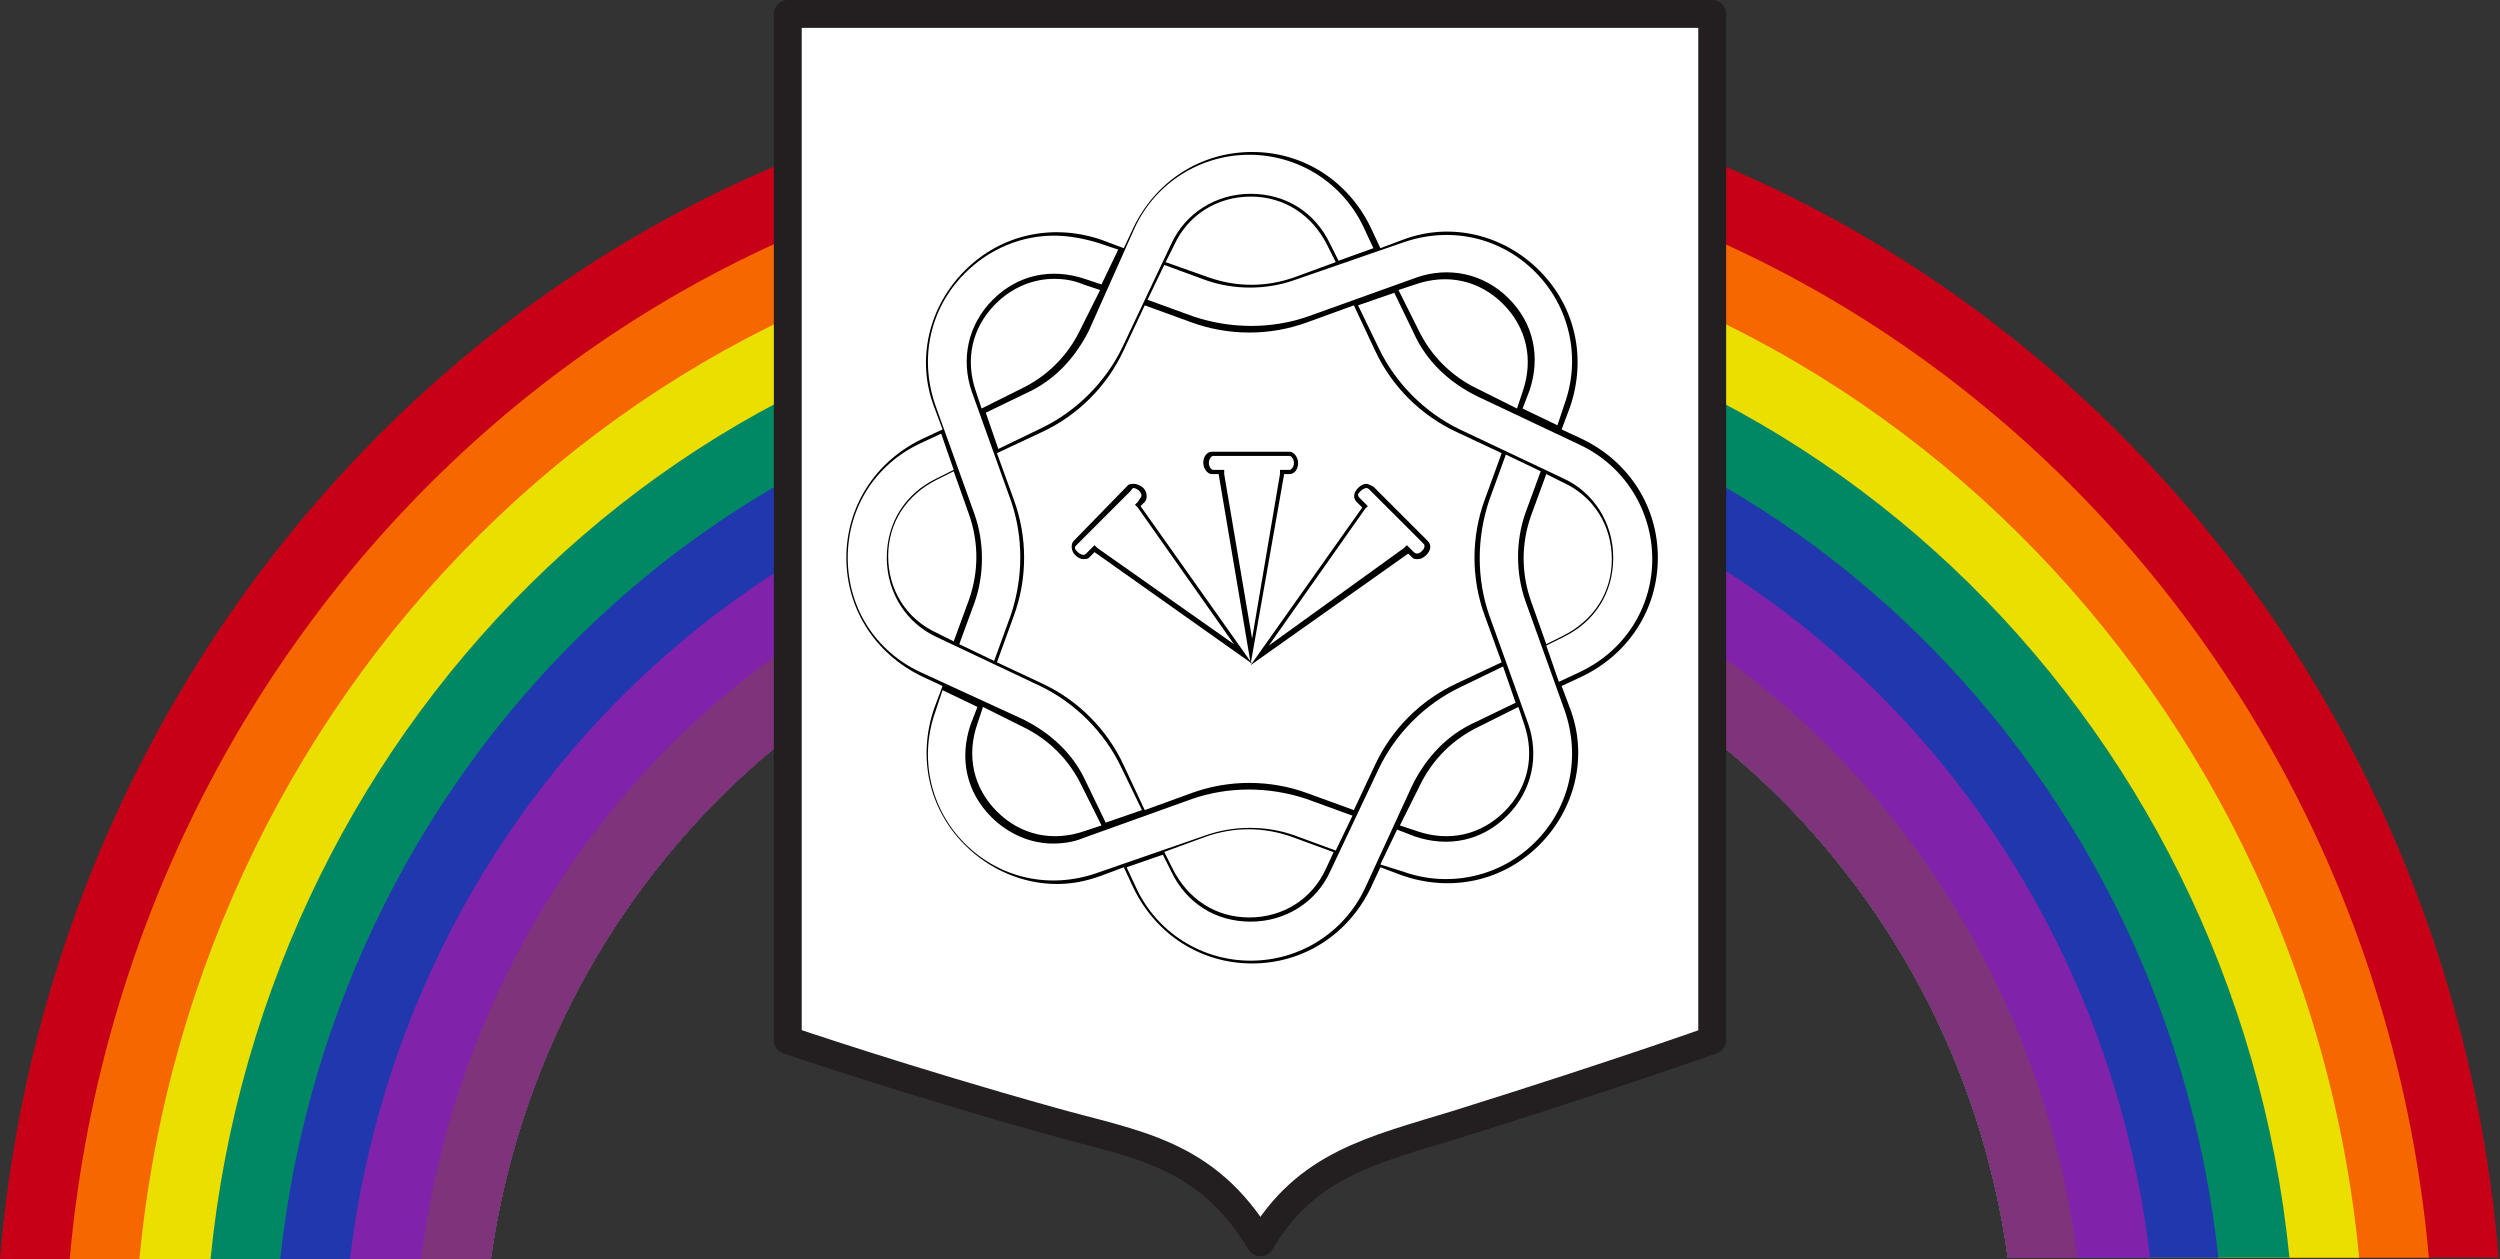
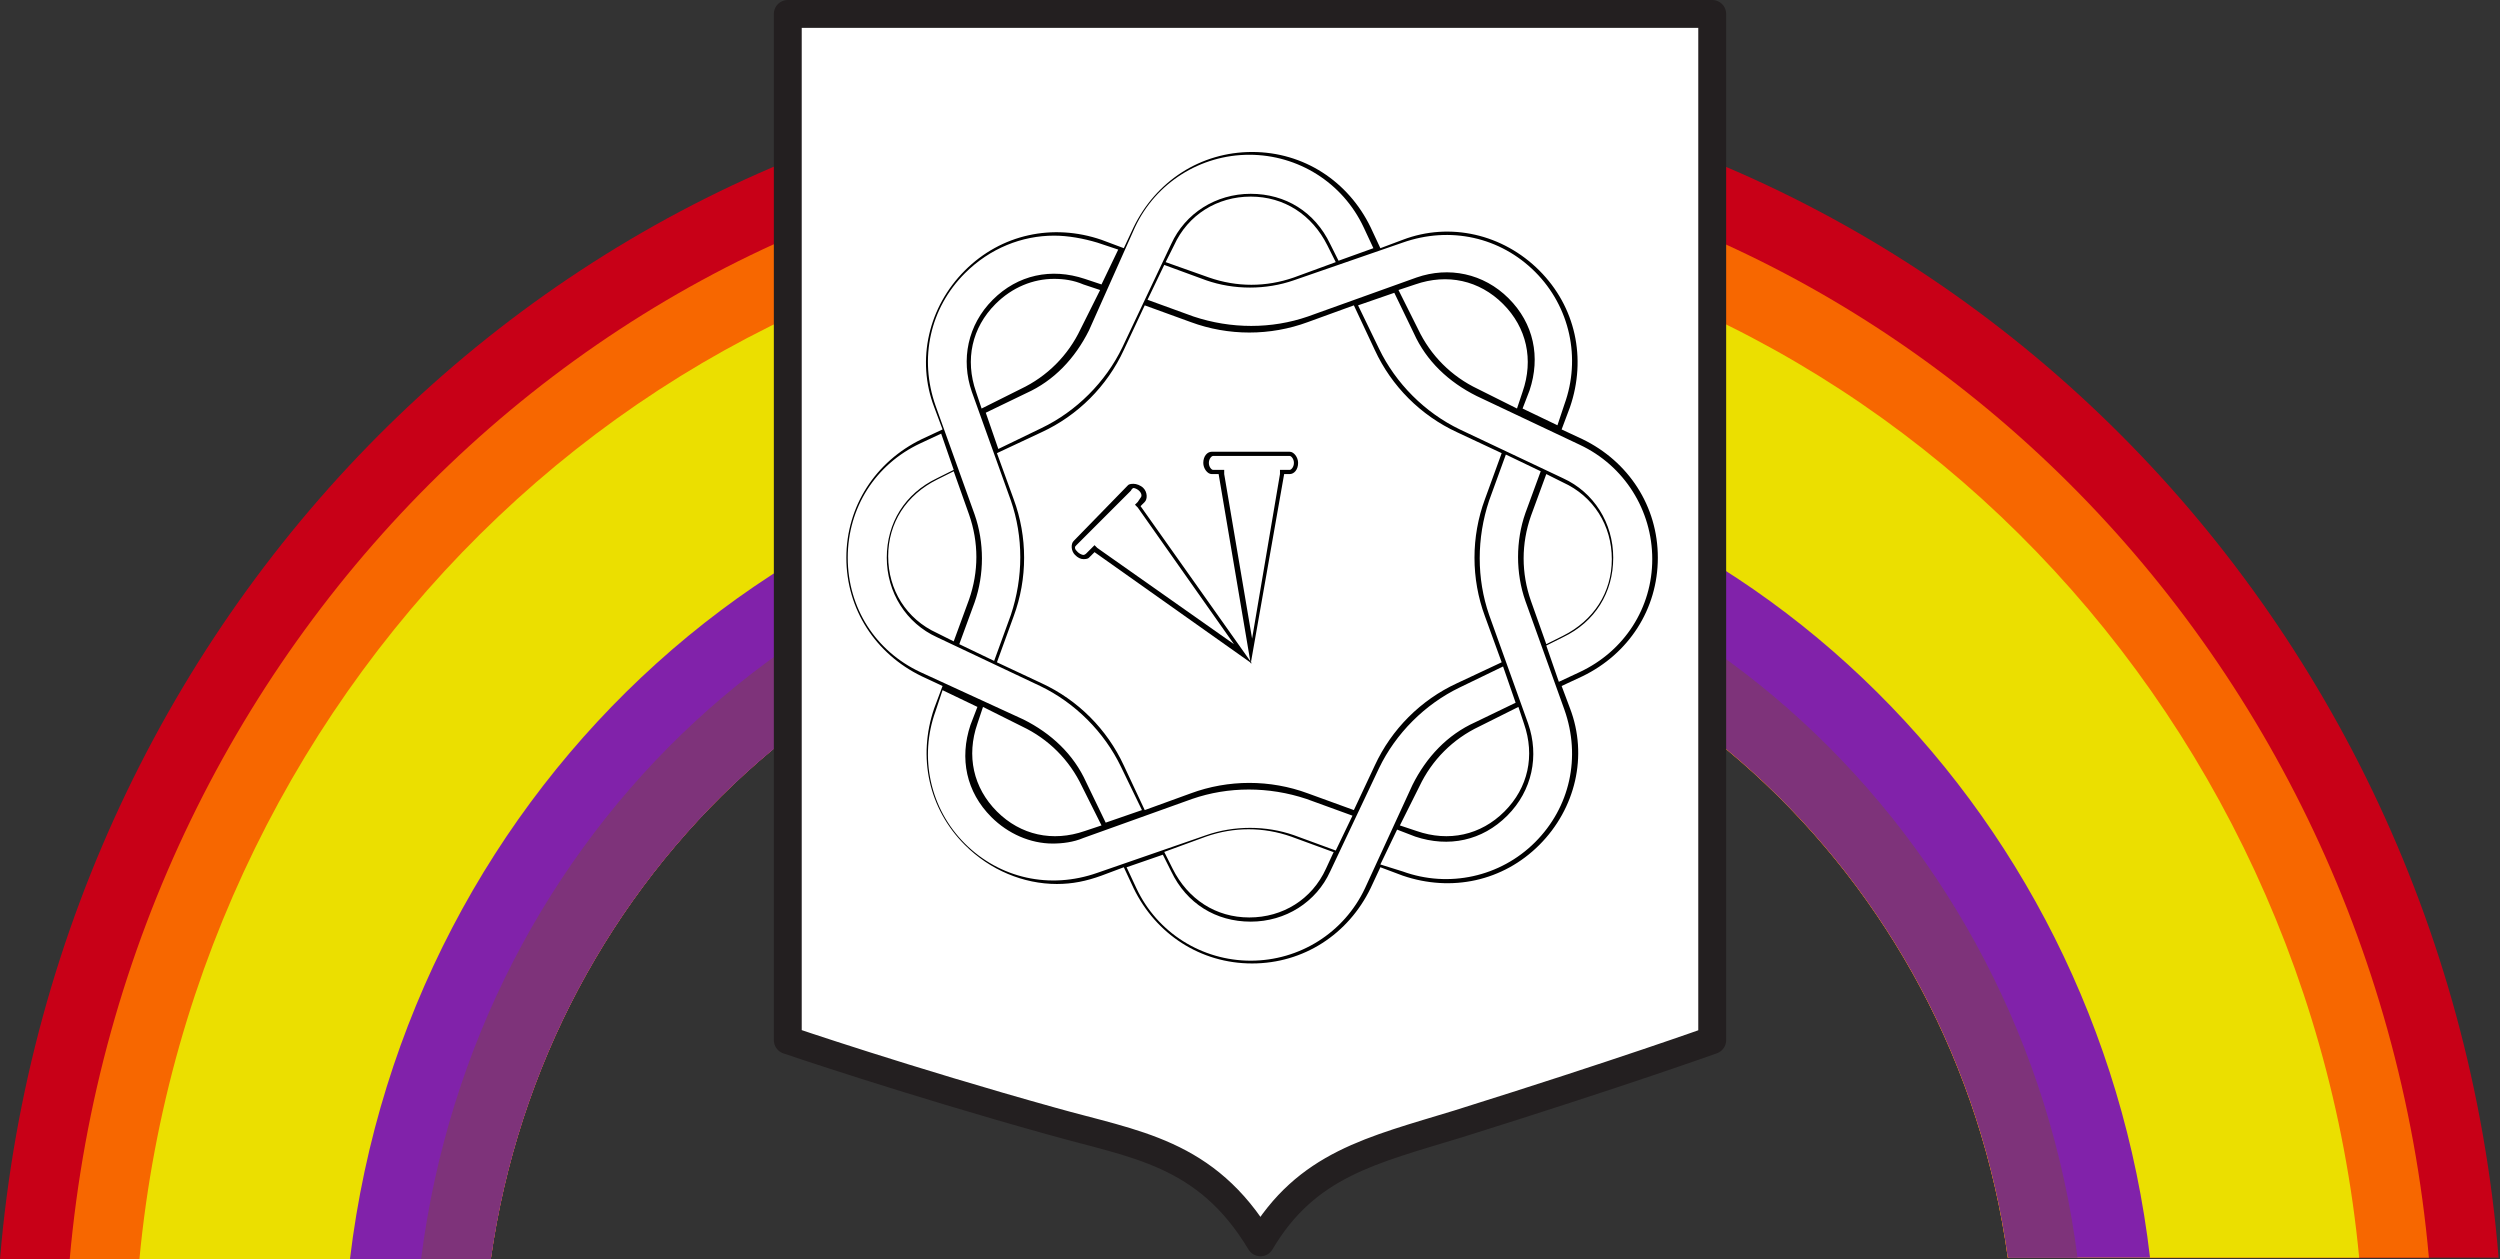
<svg xmlns="http://www.w3.org/2000/svg" version="1.1" id="Layer_1" x="0px" y="0px" viewBox="0 0 179.3 90.3" style="enable-background:new 0 0 179.3 90.3;" xml:space="preserve">
  <rect x="0" y="0" width="179.3" height="90.3" fill="#333333" stroke="none" />
  <style type="text/css">
	.st0{fill:#C80017;}
	.st1{fill:#F76700;}
	.st2{fill:#EBDF00;}
	.st3{fill:#008764;}
	.st4{fill:#2037AE;}
	.st5{fill:#8122AA;}
	.st6{fill:#7E337A;}
	.st7{fill-rule:evenodd;clip-rule:evenodd;fill:#FFFFFF;stroke:#231F20;stroke-width:2;stroke-linejoin:round;}
</style>
  <path class="st0" d="M35.2,90.3C39.1,62.6,62,41.3,89.6,41.3s50.6,21.3,54.4,48.9h35.2C175.3,42.5,136.7,5,89.6,5  C42.6,5,4,42.5,0,90.3H35.2z" />
  <path class="st1" d="M35.2,90.3C39.1,62.6,62,41.3,89.6,41.3s50.6,21.3,54.4,48.9h30.2c-4-44.9-40.3-80.1-84.6-80.1S9,45.4,5,90.3  H35.2z" />
  <path class="st2" d="M35.2,90.3C39.1,62.6,62,41.3,89.6,41.3s50.6,21.3,54.4,48.9h25.2c-4-42-38.1-74.9-79.6-74.9  C48.1,15.4,14,48.2,10,90.3H35.2z" />
-   <path class="st3" d="M35.2,90.3C39.1,62.6,62,41.3,89.6,41.3s50.6,21.3,54.4,48.9h20.2c-3.9-39.2-35.8-69.7-74.6-69.7  S19,51.1,15.1,90.3H35.2z" />
-   <path class="st4" d="M35.2,90.3C39.1,62.6,62,41.3,89.6,41.3s50.6,21.3,54.4,48.9h15.1c-3.9-36.3-33.6-64.5-69.5-64.5  S24,54,20.1,90.3H35.2z" />
  <path class="st5" d="M35.2,90.3C39.1,62.6,62,41.3,89.7,41.3s50.6,21.3,54.4,48.9h10.1C150.4,57.5,124,31.8,91.3,31  c-33.7-0.8-62.1,25.2-66.2,59.3H35.2z" />
  <path class="st6" d="M35.2,90.3C39.1,62.6,62,41.3,89.6,41.3s50.6,21.3,54.4,48.9h5c-3.9-30.5-29-54.1-59.5-54.1  S34.1,59.7,30.2,90.3H35.2z" />
  <g>
    <path class="st7" d="M90.4,1h32.4v73.6c0,0-6.4,2.3-18.2,6c-6.2,1.9-10.9,2.9-14.2,8.5c-3.9-6.5-9-7-15-8.7   c-10.4-2.9-18.9-5.8-18.9-5.8V1H90.4z" />
    <g>
      <path d="M113.5,31.5l-1.5-0.7l0.6-1.6c1.2-3.5,0.4-7.2-2.2-9.8c-2.6-2.6-6.4-3.5-9.8-2.2l-1.6,0.6l-0.7-1.5    c-1.6-3.3-4.8-5.4-8.5-5.4s-6.9,2.1-8.5,5.4l-0.7,1.5l-1.6-0.6c-3.5-1.2-7.2-0.4-9.8,2.2c-2.6,2.6-3.5,6.4-2.2,9.8l0.6,1.6    l-1.5,0.7c-3.3,1.6-5.4,4.8-5.4,8.5s2.1,6.9,5.4,8.5l1.5,0.7l-0.6,1.6c-1.2,3.5-0.4,7.2,2.2,9.8c1.8,1.8,4.2,2.8,6.6,2.8    c1.1,0,2.1-0.2,3.2-0.6l1.6-0.6l0.7,1.5c1.6,3.3,4.8,5.4,8.5,5.4s6.9-2.1,8.5-5.4l0.7-1.5l1.6,0.6c3.5,1.2,7.2,0.4,9.8-2.2    c2.6-2.6,3.5-6.4,2.2-9.8l-0.6-1.6l1.5-0.7c3.3-1.6,5.4-4.8,5.4-8.5S116.8,33.1,113.5,31.5z M100.6,17.4c3.4-1.2,7-0.4,9.5,2.1    c2.5,2.5,3.3,6.2,2.1,9.5l-0.5,1.5l-2.5-1.2l0.5-1.3c0.8-2.4,0.3-4.8-1.5-6.6c-1.8-1.8-4.3-2.3-6.6-1.5l-7.8,2.8    c-2.6,0.9-5.5,0.9-8.2,0l-3.3-1.2l1.2-2.5l3,1.1c2,0.7,4.3,0.7,6.3,0L100.6,17.4z M106,27.9c-1.9-0.9-3.4-2.4-4.3-4.3l-1.4-2.8    l1.2-0.4c2.3-0.8,4.6-0.3,6.3,1.4c1.7,1.7,2.2,4,1.4,6.3l-0.4,1.2L106,27.9z M97.1,58.1l-3.3-1.2c-2.7-1-5.7-1-8.4,0l-3.3,1.2    l-1.5-3.2c-1.2-2.6-3.3-4.7-5.9-5.9l-3.2-1.5l1.2-3.3c1-2.7,1-5.7,0-8.4l-1.2-3.3l3.2-1.5c2.6-1.2,4.7-3.3,5.9-5.9l1.5-3.2    l3.3,1.2c2.7,1,5.7,1,8.4,0l3.3-1.2l1.5,3.2c1.2,2.6,3.3,4.7,5.9,5.9l3.2,1.5l-1.2,3.3c-1,2.7-1,5.7,0,8.4l1.2,3.3l-3.2,1.5    c-2.6,1.2-4.7,3.3-5.9,5.9L97.1,58.1z M83.6,18.8l0.6-1.2c1-2.2,3.1-3.5,5.5-3.5s4.4,1.3,5.5,3.5l0.6,1.2l-3,1.1    c-2,0.7-4.1,0.7-6.1,0L83.6,18.8z M81.4,16.3c1.5-3.2,4.7-5.2,8.2-5.2s6.7,2,8.2,5.2l0.7,1.5L96,18.7l-0.6-1.2    c-1.1-2.3-3.2-3.6-5.7-3.6s-4.7,1.4-5.7,3.6l-3.5,7.4c-1.2,2.5-3.3,4.6-5.8,5.8l-3.1,1.5l-0.9-2.6l2.9-1.4c2-0.9,3.5-2.5,4.5-4.5    L81.4,16.3z M70,28.1c-0.8-2.3-0.3-4.6,1.4-6.3c1.2-1.2,2.7-1.8,4.2-1.8c0.7,0,1.4,0.1,2.1,0.4l1.2,0.4l-1.4,2.8    c-0.9,1.9-2.4,3.4-4.3,4.3l-2.8,1.4L70,28.1z M69.2,19.6c1.8-1.8,4.1-2.7,6.4-2.7c1,0,2.1,0.2,3.1,0.5l1.5,0.5l-1.2,2.5L77.8,20    c-2.4-0.8-4.8-0.3-6.6,1.5c-1.8,1.8-2.3,4.3-1.5,6.6l2.8,7.8c0.9,2.6,0.9,5.5,0,8.2l-1.2,3.3l-2.5-1.2l1.1-3c0.7-2,0.7-4.3,0-6.3    l-2.8-7.8C65.9,25.7,66.7,22.1,69.2,19.6z M69.5,36.9c0.7,2,0.7,4.1,0,6.1l-1.1,3l-1.2-0.6c-2.2-1-3.5-3.1-3.5-5.5    c0-2.4,1.3-4.4,3.5-5.5l1.2-0.6L69.5,36.9z M60.8,40c0-3.6,2-6.7,5.2-8.2l1.5-0.7l0.9,2.6l-1.2,0.6c-2.3,1.1-3.6,3.2-3.6,5.7    s1.4,4.7,3.6,5.7l7.4,3.5c2.5,1.2,4.6,3.3,5.8,5.8l1.5,3.1l-2.6,0.9l-1.4-2.9c-0.9-2-2.5-3.5-4.5-4.5L66,48.2    C62.8,46.7,60.8,43.6,60.8,40z M73.3,52.1c1.9,0.9,3.4,2.4,4.3,4.3l1.4,2.8l-1.2,0.4c-2.3,0.8-4.6,0.3-6.3-1.4    c-1.7-1.7-2.2-4-1.4-6.3l0.4-1.2L73.3,52.1z M78.7,62.6c-3.4,1.2-7,0.4-9.5-2.1c-2.5-2.5-3.3-6.2-2.1-9.5l0.5-1.5l2.5,1.2    l-0.5,1.3c-0.8,2.4-0.3,4.8,1.5,6.6c1.2,1.2,2.8,1.9,4.4,1.9c0.7,0,1.5-0.1,2.2-0.4l7.8-2.8c2.6-0.9,5.5-0.9,8.2,0l3.3,1.2    l-1.2,2.5l-3-1.1c-2-0.7-4.3-0.7-6.3,0L78.7,62.6z M95.7,61l-0.6,1.3c-1,2.2-3.1,3.5-5.5,3.5s-4.4-1.3-5.5-3.5l-0.6-1.2l3-1.1    c2-0.7,4.1-0.7,6.1,0l3,1.1C95.7,61.1,95.7,61.1,95.7,61z M97.9,63.7c-1.5,3.2-4.7,5.2-8.2,5.2s-6.7-2-8.2-5.2l-0.7-1.5l2.6-0.9    l0.6,1.2c1.1,2.3,3.2,3.6,5.7,3.6s4.7-1.4,5.7-3.6l3.5-7.4c1.2-2.5,3.3-4.6,5.8-5.8l3.1-1.5l0.9,2.6l-2.9,1.4    c-2,0.9-3.5,2.5-4.5,4.5L97.9,63.7z M109.3,51.9c0.8,2.3,0.3,4.6-1.4,6.3c-1.7,1.7-4,2.2-6.3,1.4l-1.2-0.4l1.4-2.8    c0.9-1.9,2.4-3.4,4.3-4.3l2.8-1.4L109.3,51.9z M110.1,60.4c-2.5,2.5-6.2,3.3-9.5,2.1L99,62l1.2-2.5l1.3,0.5    c2.4,0.8,4.8,0.3,6.6-1.5c1.8-1.8,2.3-4.3,1.5-6.6l-2.8-7.8c-0.9-2.6-0.9-5.5,0-8.2l1.2-3.3l2.5,1.2l-1.1,3c-0.7,2-0.7,4.3,0,6.3    l2.8,7.8C113.4,54.3,112.6,57.9,110.1,60.4z M109.8,43.1c-0.7-2-0.7-4.1,0-6.1l1.1-3l1.2,0.6c2.2,1,3.5,3.1,3.5,5.5    c0,2.4-1.3,4.4-3.5,5.5l-1.2,0.6L109.8,43.1z M113.3,48.2l-1.5,0.7l-0.9-2.6l1.2-0.6c2.3-1.1,3.6-3.2,3.6-5.7s-1.4-4.7-3.6-5.7    l-7.4-3.5c-2.5-1.2-4.6-3.3-5.8-5.8l-1.5-3.1l2.6-0.9l1.4,2.9c0.9,2,2.5,3.5,4.5,4.5l7.4,3.5c3.2,1.5,5.2,4.7,5.2,8.2    S116.5,46.7,113.3,48.2z" />
    </g>
    <g>
      <path d="M92.5,32.7c0.1,0,0.3,0.2,0.3,0.5c0,0.3-0.2,0.5-0.3,0.5h-0.4h-0.3l0,0.3l-2,11.8l-2-11.8l0-0.3h-0.3h-0.5    c-0.1,0-0.3-0.2-0.3-0.5c0-0.3,0.2-0.5,0.3-0.5H92.5 M92.5,32.4h-5.6c-0.3,0-0.6,0.3-0.6,0.8c0,0.4,0.3,0.8,0.6,0.8h0.5l2.3,13.6    L92.1,34h0.4c0.3,0,0.6-0.3,0.6-0.8C93.1,32.8,92.8,32.4,92.5,32.4L92.5,32.4z" />
      <path d="M81.3,35c0.1,0,0.3,0.1,0.4,0.2c0.2,0.2,0.2,0.4,0.1,0.5L81.6,36l-0.2,0.2l0.2,0.2l6.9,9.8l-9.8-6.9l-0.2-0.2l-0.2,0.2    l-0.4,0.4c0,0-0.1,0.1-0.2,0.1c-0.1,0-0.3-0.1-0.4-0.2c-0.1-0.1-0.2-0.2-0.2-0.3c0-0.1,0-0.1,0.1-0.2l3.9-3.9    C81.2,35,81.3,35,81.3,35 M81.3,34.7c-0.1,0-0.3,0-0.4,0.1L77,38.8c-0.2,0.2-0.2,0.7,0.1,1c0.2,0.2,0.4,0.3,0.6,0.3    c0.1,0,0.3,0,0.4-0.1l0.4-0.4l11.3,8l-8-11.3l0.3-0.3c0.2-0.2,0.2-0.7-0.1-1C81.8,34.8,81.5,34.7,81.3,34.7L81.3,34.7z" />
-       <path d="M98,35c0,0,0.1,0,0.2,0.1l3.9,3.9c0.1,0.1,0.1,0.3-0.1,0.5c-0.1,0.1-0.2,0.2-0.4,0.2c0,0-0.1,0-0.2-0.1l-0.3-0.3l-0.2-0.2    l-0.2,0.2L91,46.3l6.9-9.8l0.2-0.2l-0.2-0.2l-0.4-0.4c-0.1-0.1-0.1-0.2-0.1-0.2c0-0.1,0.1-0.2,0.2-0.3C97.7,35.1,97.9,35,98,35     M98,34.7c-0.2,0-0.4,0.1-0.6,0.3c-0.3,0.3-0.4,0.7-0.1,1l0.4,0.4l-8,11.3l11.3-8l0.3,0.3c0.1,0.1,0.2,0.1,0.4,0.1    c0.2,0,0.4-0.1,0.6-0.3c0.3-0.3,0.4-0.7,0.1-1l-3.9-3.9C98.3,34.8,98.1,34.7,98,34.7L98,34.7z" />
    </g>
  </g>
</svg>